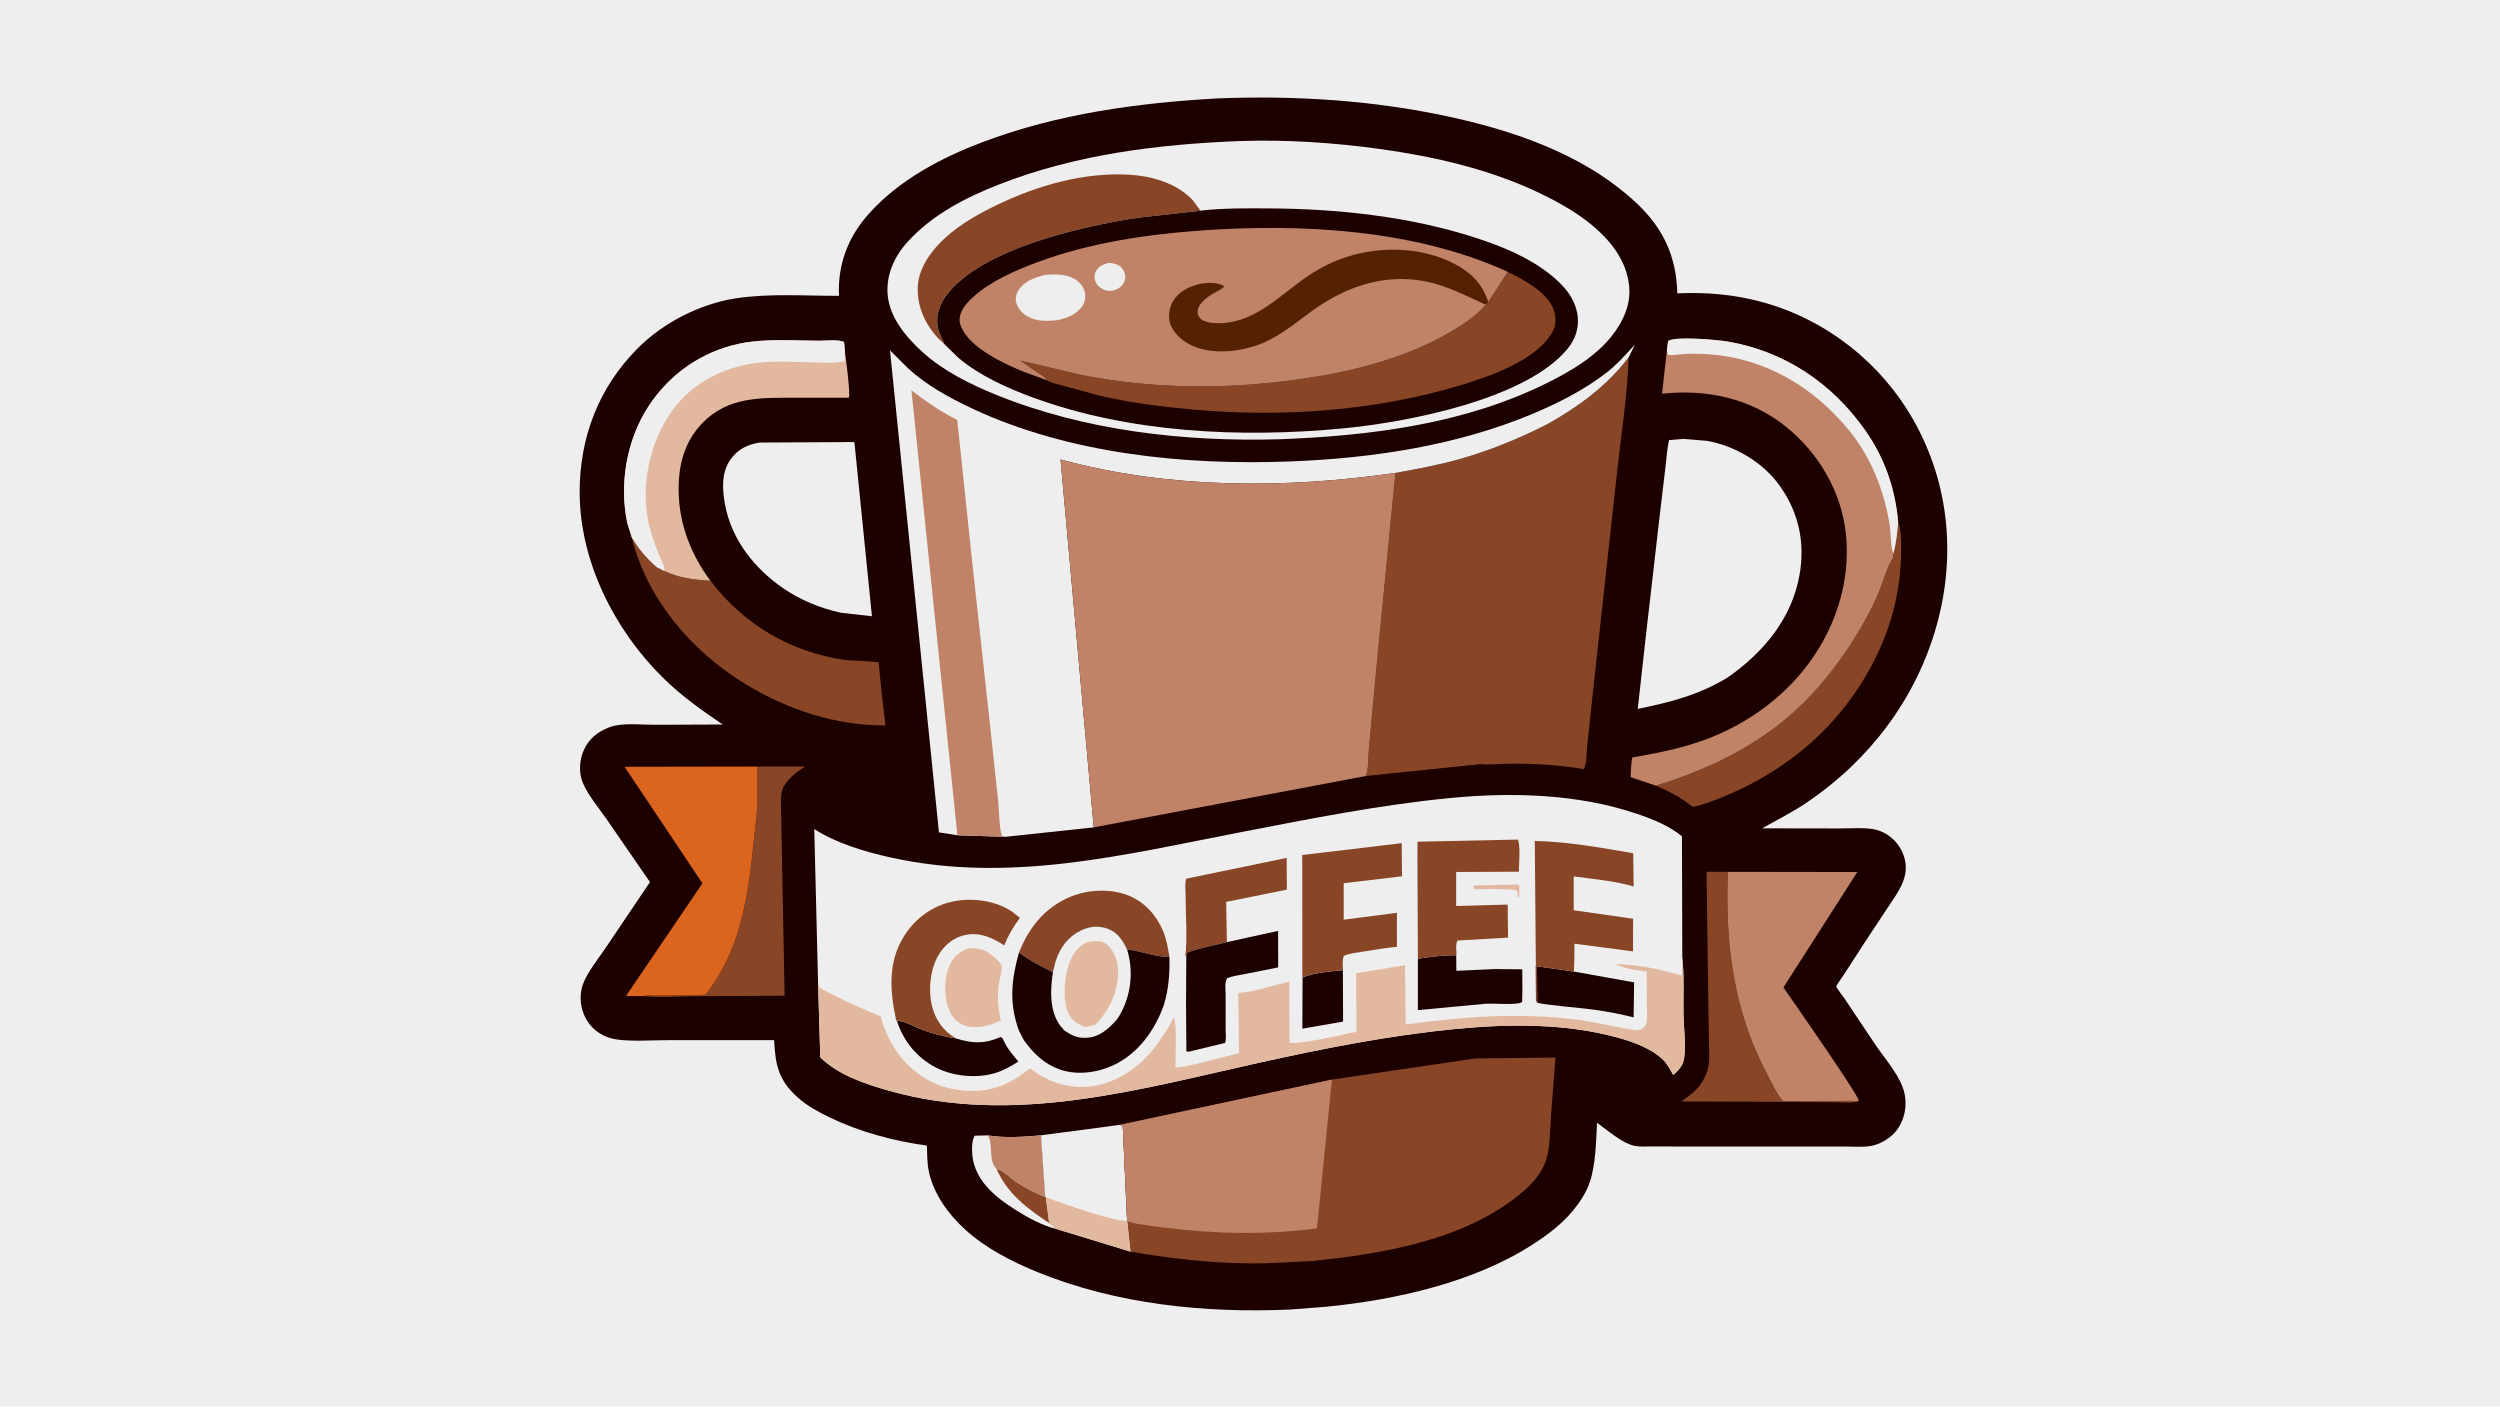
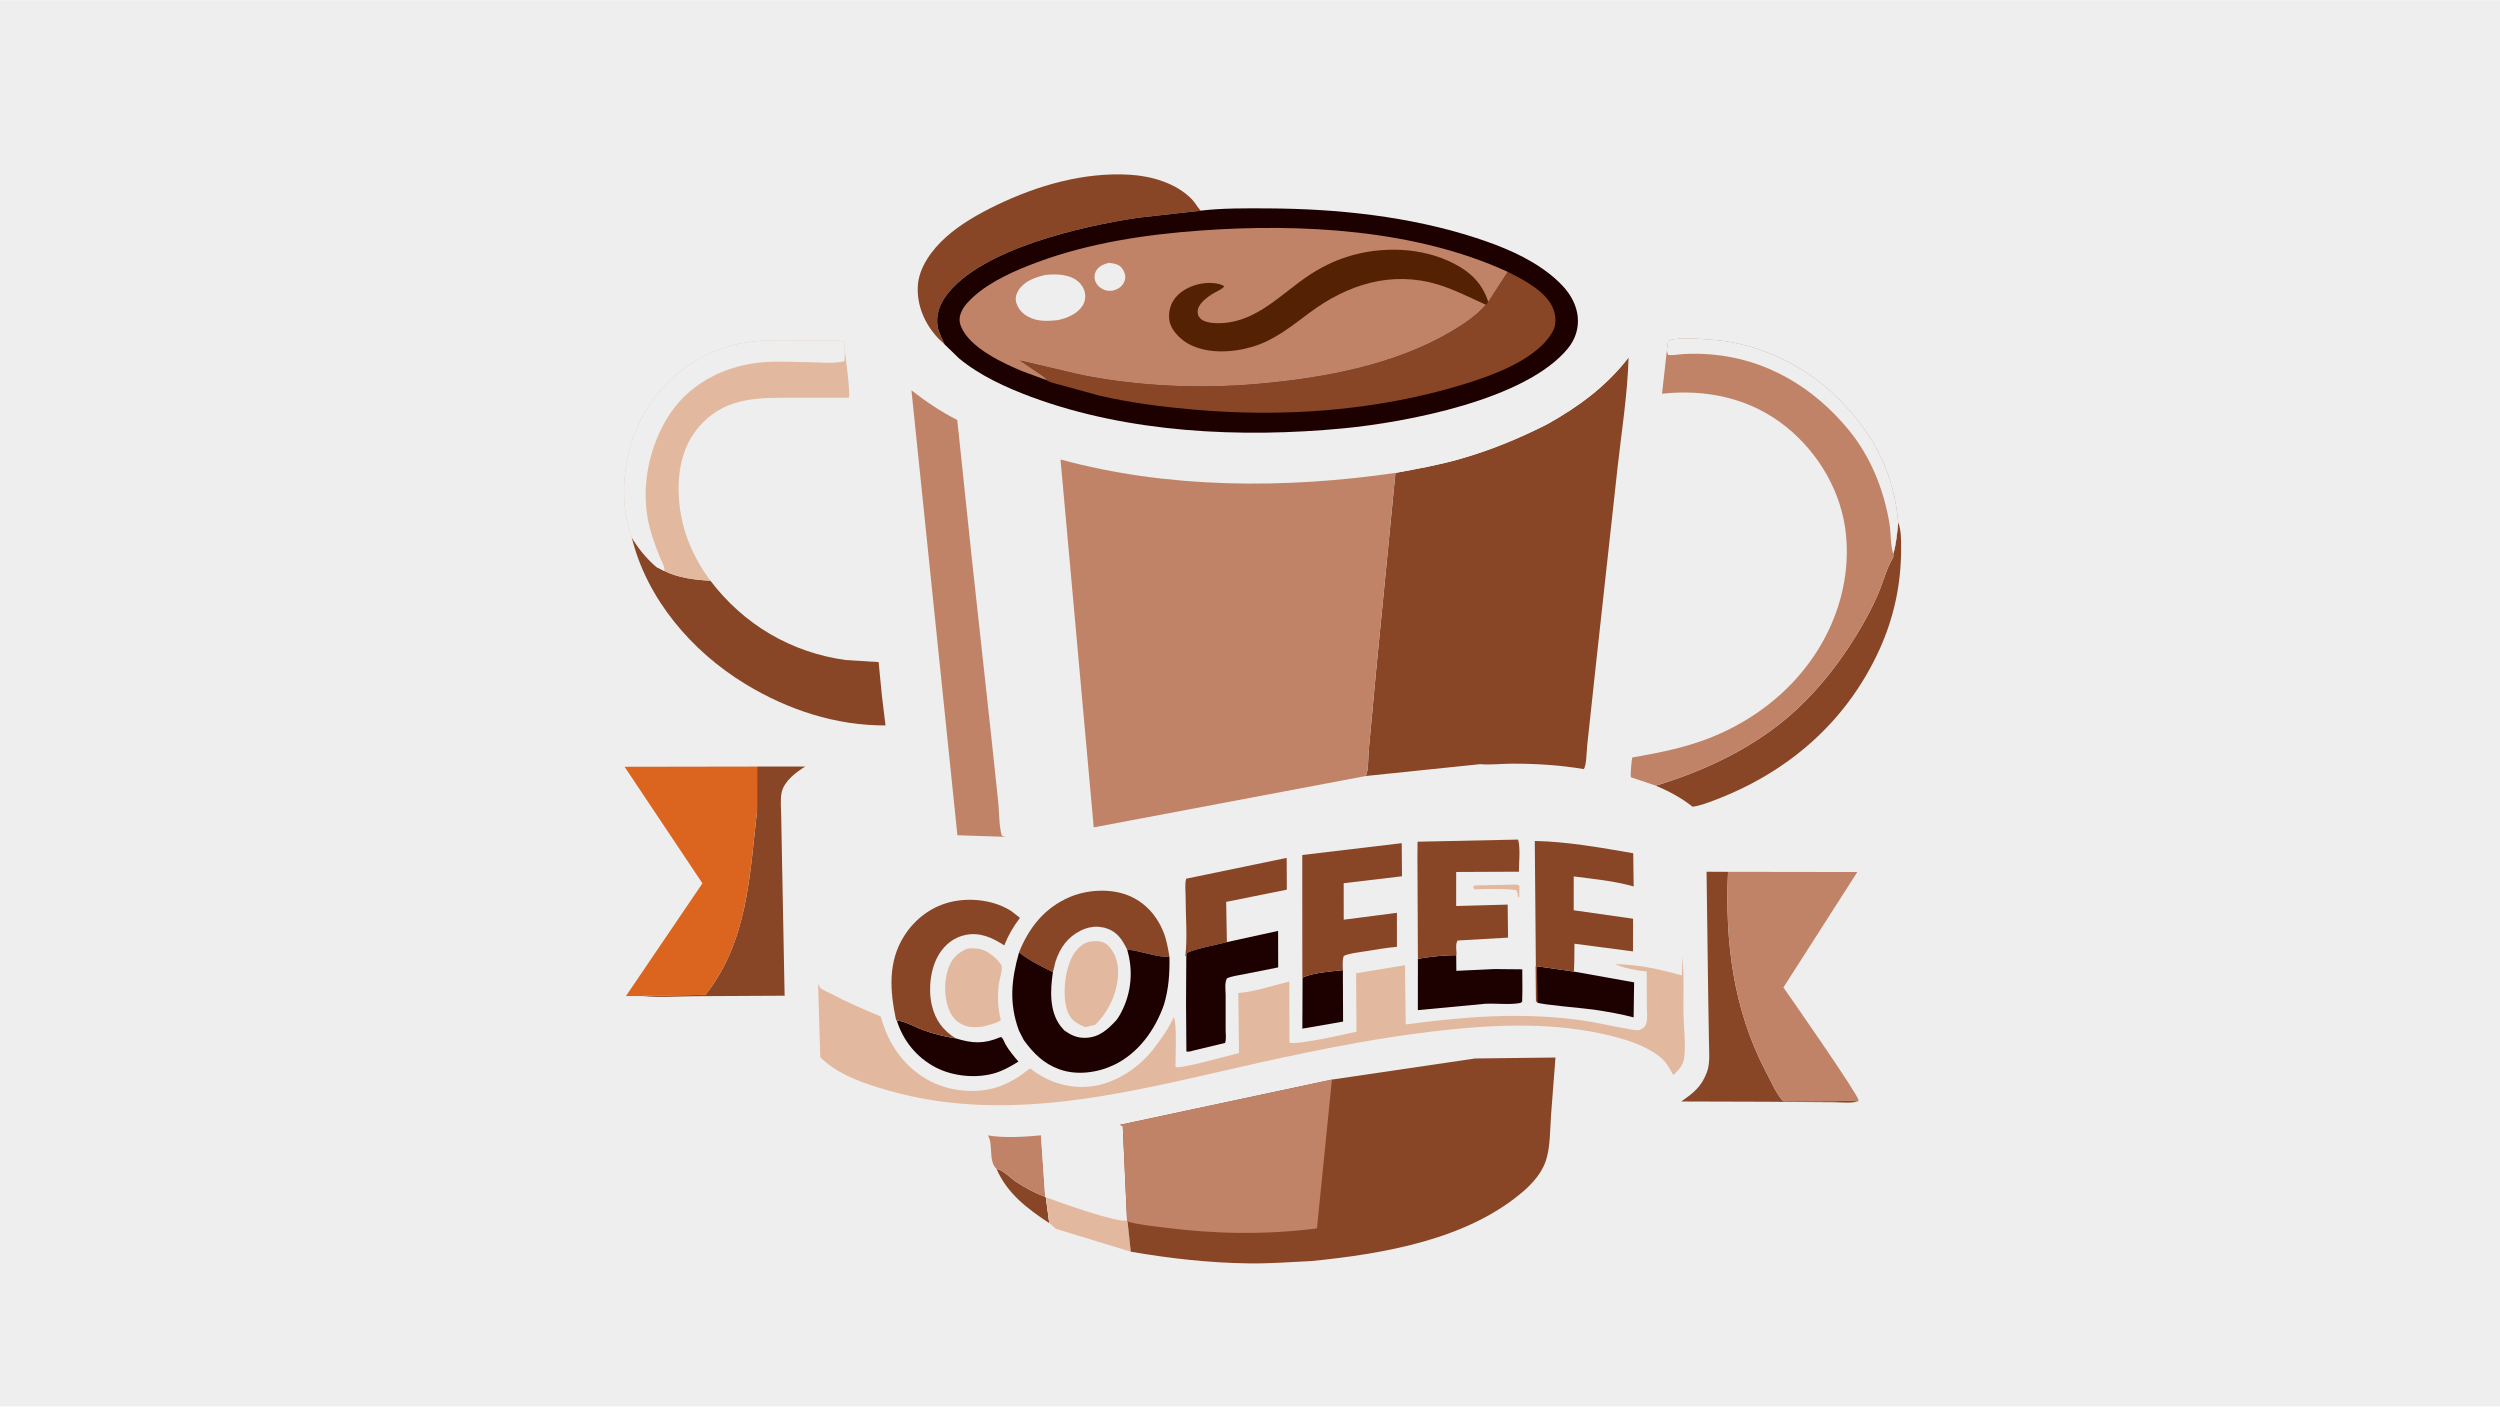
<svg xmlns="http://www.w3.org/2000/svg" version="1.1" style="display: block;" viewBox="0 0 2048 1152" width="1820" height="1024">
  <path transform="translate(0,0)" fill="rgb(238,238,238)" d="M -0 -0 L 2048 0 L 2048 1152 L -0 1152 L -0 -0 z" />
-   <path transform="translate(0,0)" fill="rgb(29,0,0)" d="M 998.126 80.429 L 1007.4 80.132 C 1072.33 78.317 1136.73 83.275 1199.97 98.403 C 1250.82 110.566 1302.87 130.366 1341.34 166.925 C 1362.84 187.353 1373.34 210.416 1374.04 240.149 C 1398.06 239.126 1420.83 241.043 1444.09 247.458 C 1496.27 261.846 1541.09 297.219 1567.68 344.322 C 1596.8 395.921 1602.36 455.439 1586.48 512.244 C 1569.77 572.04 1531.7 622.289 1480.5 657.052 C 1468.79 665.003 1455.81 671.473 1443.48 678.43 L 1506.24 678.524 C 1515.44 678.583 1526.05 677.617 1535.05 679.184 C 1538.72 679.823 1542.39 681.386 1545.56 683.323 C 1553.23 688.009 1558.72 695.821 1560.6 704.604 C 1563.83 719.697 1554.14 731.659 1546.39 743.45 L 1529.34 769.201 L 1509.52 799.766 C 1508.85 800.811 1504.25 807.075 1504.27 807.872 C 1504.3 808.982 1509.7 815.912 1510.58 817.226 L 1536.72 856.292 C 1544.74 868.124 1557.49 882.087 1560.27 896.138 C 1562.24 906.064 1560.32 916.365 1554.55 924.732 C 1549.78 931.641 1540.64 937.306 1532.38 938.674 C 1525.75 939.773 1517.88 939.068 1511.13 939.091 L 1466.58 939.107 L 1377.22 939.084 L 1352.21 939.035 C 1347.84 939.009 1342.93 939.414 1338.67 938.451 C 1328.51 936.156 1316.73 925.617 1308.26 919.635 C 1307.58 934.407 1307.15 954.163 1302.4 968.099 C 1299.43 976.821 1294.43 984.453 1288.62 991.529 C 1279.38 1002.76 1267.9 1011.35 1255.77 1019.19 C 1207.29 1050.51 1143.64 1064.62 1086.87 1070.31 L 1056.36 1072.65 C 986.947 1075.7 914.769 1068.32 850 1042.01 C 829.361 1033.62 807.081 1022.24 790.599 1007.06 C 776.738 994.297 764.976 978.354 760.923 959.639 C 759.463 952.898 759.569 945.221 759.293 938.323 C 732.498 934.633 704.98 927.348 680.548 915.665 C 671.201 911.195 661.351 905.965 653.593 898.994 C 637.626 884.647 635.238 872.474 634.148 851.942 L 546.545 851.961 C 533.45 851.978 519.079 853.11 506.118 851.524 C 500.747 850.867 495.866 849.26 491.277 846.373 C 483.486 841.471 478.416 833.778 476.454 824.784 C 475.177 818.93 475.459 811.634 477.606 805.991 C 481.464 795.85 489.856 785.666 495.93 776.663 L 532.462 722.463 L 496.852 670.813 C 490.449 661.59 481.503 651.06 477.269 640.717 C 474.002 632.733 474.688 622.3 478.178 614.5 C 482.412 605.038 489.538 599.379 498.992 595.7 C 509.232 591.716 524.625 593.611 535.704 593.592 L 592.063 593.382 C 574.37 581.389 558.214 569.985 542.896 554.865 C 503.321 515.801 475.04 459.819 474.852 403.502 C 474.702 358.43 490.45 317.191 522.5 285.095 C 543.392 264.173 573.36 248.807 602.615 244.285 C 629.889 240.07 659.672 242.258 687.302 242.191 C 686.093 216.344 694.861 193.63 712.159 174.5 C 736.792 147.259 770.815 129.18 804.763 116.351 C 866.728 92.936 932.346 84.088 998.126 80.429 z" />
  <path transform="translate(0,0)" fill="rgb(238,238,238)" d="M 809.162 929.972 C 822.732 932.244 839.081 931.235 852.756 929.916 L 856.226 980.32 L 856.743 980.665 L 859.58 1001.9 C 861.335 1003.39 863.347 1004.84 864.906 1006.52 C 853.422 1003.74 841.23 996.929 831.283 990.579 C 816.208 980.954 800.995 968.879 797.17 950.428 C 796.111 945.315 795.515 934.704 798.5 930.205 L 809.162 929.972 z" />
  <path transform="translate(0,0)" fill="rgb(136,70,38)" d="M 816.357 957.408 C 822.115 958.517 828.158 965.412 833.238 968.6 C 840.394 973.091 848.281 977.45 856.226 980.32 L 856.743 980.665 L 859.58 1001.9 C 841.665 990.018 825.188 977.78 816.357 957.408 z" />
  <path transform="translate(0,0)" fill="rgb(192,131,103)" d="M 809.162 929.972 C 822.732 932.244 839.081 931.235 852.756 929.916 L 856.226 980.32 C 848.281 977.45 840.394 973.091 833.238 968.6 C 828.158 965.412 822.115 958.517 816.357 957.408 C 809.305 951.098 813.956 936.289 809.162 929.972 z" />
  <path transform="translate(0,0)" fill="rgb(136,70,38)" d="M 1521.98 902.155 C 1516.36 903.826 1507.77 902.797 1501.81 902.819 L 1445.95 902.397 L 1377.23 902.193 C 1387.26 895.302 1393.95 889.97 1398.33 878.142 C 1401.02 870.856 1400.09 861.84 1399.99 854.131 L 1399.38 817.312 L 1398.01 713.985 L 1415.6 714.069 C 1412.96 770.925 1419.9 827.128 1446.76 878.099 C 1450.45 885.108 1454.78 894.989 1459.86 900.973 C 1460.84 902.115 1461.2 901.985 1462.59 901.982 L 1501.6 901.922 C 1508.21 901.915 1515.44 901.319 1521.98 902.155 z" />
  <path transform="translate(0,0)" fill="rgb(238,238,238)" d="M 917.261 921.352 L 919.75 922.081 L 923.286 999.747 L 923.671 1000.49 L 926.355 1025.26 L 864.906 1006.52 C 863.347 1004.84 861.335 1003.39 859.58 1001.9 L 856.743 980.665 L 856.226 980.32 L 852.756 929.916 L 917.261 921.352 z" />
  <path transform="translate(0,0)" fill="rgb(226,185,159)" d="M 856.743 980.665 C 867.606 984.686 914.548 1001.59 923.286 999.747 L 923.671 1000.49 L 926.355 1025.26 L 864.906 1006.52 C 863.347 1004.84 861.335 1003.39 859.58 1001.9 L 856.743 980.665 z" />
  <path transform="translate(0,0)" fill="rgb(136,70,38)" d="M 620.202 627.821 L 659.695 627.78 C 652.238 632.321 642.52 639.661 640.427 648.624 C 639.013 654.675 639.938 662.327 639.968 668.56 L 640.94 720.5 L 642.763 815.55 L 569.675 815.939 C 555.696 816.053 540.569 817.262 526.692 815.838 C 532.233 814.915 538.744 815.454 544.39 815.373 L 577.887 814.852 C 612.581 770.879 614.165 717.035 620.194 663.797 L 620.202 627.821 z" />
  <path transform="translate(0,0)" fill="rgb(136,70,38)" d="M 1555.02 427.723 C 1557.61 434.705 1557.38 442.508 1557.39 449.866 C 1557.41 478.489 1551.37 506.389 1539.46 532.399 C 1512.25 591.874 1463.91 633.289 1402.94 655.987 C 1397.74 657.924 1392.15 659.988 1386.65 660.776 C 1377.19 653.318 1367.49 648.173 1356.43 643.456 C 1394.06 631.988 1430.72 615.217 1461.34 590.157 C 1488.29 568.099 1511.08 538.315 1527.86 507.949 C 1532.37 499.78 1536.66 491.374 1540.06 482.678 C 1543.31 474.403 1545.85 464.838 1550.51 457.249 C 1551.22 456.08 1550.97 454.967 1550.97 453.617 C 1553.45 445.225 1554.17 436.392 1555.02 427.723 z" />
  <path transform="translate(0,0)" fill="rgb(136,70,38)" d="M 517.507 439.969 C 523.309 449.563 529.437 456.989 537.911 464.387 L 544.093 467.536 C 555.442 473.193 569.422 474.977 581.959 475.563 C 609.259 511.466 648.01 534.37 692.732 540.555 L 719.771 542.237 L 722.373 569.061 L 725.411 594.126 C 684.558 594.3 645.303 581.303 610.578 560.196 C 566.719 533.537 529.785 490.506 517.507 439.969 z" />
  <path transform="translate(0,0)" fill="rgb(192,131,103)" d="M 1415.6 714.069 L 1521.51 714.22 L 1460.97 808.784 C 1468.16 818.986 1522.22 896.592 1522.61 901.303 L 1521.98 902.155 C 1515.44 901.319 1508.21 901.915 1501.6 901.922 L 1462.59 901.982 C 1461.2 901.985 1460.84 902.115 1459.86 900.973 C 1454.78 894.989 1450.45 885.108 1446.76 878.099 C 1419.9 827.128 1412.96 770.925 1415.6 714.069 z" />
  <path transform="translate(0,0)" fill="rgb(219,100,30)" d="M 526.692 815.838 L 512.755 815.839 L 575.441 723.481 L 511.646 627.999 L 620.202 627.821 L 620.194 663.797 C 614.165 717.035 612.581 770.879 577.887 814.852 L 544.39 815.373 C 538.744 815.454 532.233 814.915 526.692 815.838 z" />
  <path transform="translate(0,0)" fill="rgb(226,185,159)" d="M 517.507 439.969 L 513.884 428.416 C 507.121 396.259 513.298 360.253 531.288 332.66 C 548.515 306.236 575.1 287.757 605.971 281.346 C 626.812 277.018 649.904 278.961 671.197 279.018 C 675.829 279.031 687.802 277.742 691.5 280.154 L 692.124 287.651 C 692.894 293.007 696.812 322.918 695.357 325.668 L 650.201 325.68 C 622.657 325.719 596.57 324.863 575.692 346.117 C 560.42 361.663 555.578 381.453 555.939 402.631 C 556.393 429.312 566.041 454.257 581.959 475.563 C 569.422 474.977 555.442 473.193 544.093 467.536 L 537.911 464.387 C 529.437 456.989 523.309 449.563 517.507 439.969 z" />
  <path transform="translate(0,0)" fill="rgb(238,238,238)" d="M 517.507 439.969 L 513.884 428.416 C 507.121 396.259 513.298 360.253 531.288 332.66 C 548.515 306.236 575.1 287.757 605.971 281.346 C 626.812 277.018 649.904 278.961 671.197 279.018 C 675.829 279.031 687.802 277.742 691.5 280.154 L 692.124 287.651 L 691.864 295.761 C 682.793 298.02 670.904 296.61 661.516 296.543 C 649.026 296.453 636.111 295.57 623.674 296.741 C 591.823 299.739 562.736 315.217 546.11 343.125 C 530.57 369.21 524.588 402.283 532.195 432 C 534.211 439.878 537.218 447.801 540.166 455.367 C 541.361 458.433 545.239 464.697 544.093 467.536 L 537.911 464.387 C 529.437 456.989 523.309 449.563 517.507 439.969 z" />
  <path transform="translate(0,0)" fill="rgb(238,238,238)" d="M 622.396 362.395 L 699.925 361.984 L 714.291 504.687 L 688.769 501.812 C 671.76 497.997 655.889 491.597 641.479 481.688 C 618.038 465.567 599.152 441.727 593.948 413.204 C 591.673 400.736 590.765 387.028 598.474 376.202 C 604.486 367.761 612.454 363.923 622.396 362.395 z" />
  <path transform="translate(0,0)" fill="rgb(192,131,103)" d="M 1365.47 287.264 L 1366.5 279.213 C 1372.48 275 1408.11 278.405 1415.35 279.646 C 1461.93 287.632 1500.66 313.676 1527.76 352.072 C 1543.98 375.052 1552.51 399.857 1555.02 427.723 C 1554.17 436.392 1553.45 445.225 1550.97 453.617 C 1550.97 454.967 1551.22 456.08 1550.51 457.249 C 1545.85 464.838 1543.31 474.403 1540.06 482.678 C 1536.66 491.374 1532.37 499.78 1527.86 507.949 C 1511.08 538.315 1488.29 568.099 1461.34 590.157 C 1430.72 615.217 1394.06 631.988 1356.43 643.456 L 1336.04 636.58 L 1335.85 635.091 C 1335.76 633.449 1336.64 621.029 1337.22 620.384 C 1337.32 620.264 1337.53 620.329 1337.69 620.302 C 1355.35 617.25 1373.24 613.729 1390.29 608.106 C 1423.75 597.067 1454.4 577.019 1476.77 549.656 C 1502.39 518.313 1516.34 478.148 1512.22 437.613 C 1508.72 403.177 1490.08 371.211 1463.32 349.615 C 1434.2 326.115 1398.12 318.449 1361.54 322.393 L 1365.47 287.264 z" />
  <path transform="translate(0,0)" fill="rgb(238,238,238)" d="M 1365.47 287.264 L 1366.5 279.213 C 1372.48 275 1408.11 278.405 1415.35 279.646 C 1461.93 287.632 1500.66 313.676 1527.76 352.072 C 1543.98 375.052 1552.51 399.857 1555.02 427.723 C 1554.17 436.392 1553.45 445.225 1550.97 453.617 C 1548.55 446.4 1549.17 436.983 1547.93 429.291 C 1543.43 401.343 1532.49 373.988 1514.4 351.997 C 1485.8 317.233 1447.14 293.944 1401.67 290.216 C 1394.36 289.617 1386.82 289.482 1379.5 289.892 C 1375.13 290.137 1370.89 291.089 1366.5 290.657 L 1365.47 287.264 z" />
  <path transform="translate(0,0)" fill="rgb(238,238,238)" d="M 1378.88 359.43 L 1398 360.963 C 1421.2 364.861 1444.49 378.729 1458.1 397.996 C 1473.55 419.878 1478.79 444.171 1474.22 470.521 C 1467.97 506.557 1444.78 534.122 1415.58 554.672 C 1392.38 568.975 1368.2 575.23 1341.65 580.577 L 1348.05 522.886 L 1360.02 418.889 L 1364.48 381.415 C 1365.3 374.466 1365.64 367.103 1367.35 360.34 L 1378.88 359.43 z" />
  <path transform="translate(0,0)" fill="rgb(136,70,38)" d="M 1208.41 866.955 L 1274.25 866.181 L 1270.61 913.41 C 1269.75 925.464 1270.12 940.595 1265.93 951.972 C 1262.63 960.942 1255.57 969.128 1248.41 975.353 C 1202.35 1015.41 1133.3 1027 1074.47 1032.9 C 1057.38 1033.74 1040.12 1035.06 1023 1034.83 C 990.438 1034.41 958.43 1030.78 926.355 1025.26 L 923.671 1000.49 L 923.286 999.747 L 919.75 922.081 L 917.261 921.352 L 1091.11 884.254 L 1208.41 866.955 z" />
  <path transform="translate(0,0)" fill="rgb(192,131,103)" d="M 917.261 921.352 L 1091.11 884.254 L 1078.87 1005.85 L 1078.26 1006.24 C 1036.31 1011.56 994.827 1010.83 952.912 1005.36 C 943.286 1004.1 932.997 1003.27 923.671 1000.49 L 923.286 999.747 L 919.75 922.081 L 917.261 921.352 z" />
  <path transform="translate(0,0)" fill="rgb(136,70,38)" d="M 1334.13 292.707 C 1333.28 322.889 1328.37 353.476 1325.03 383.5 L 1307.41 543.99 L 1300.26 610.318 C 1299.73 615.027 1299.79 625.967 1297.5 629.916 C 1277.99 626.612 1258.27 625.415 1238.48 625.461 C 1229.9 625.481 1220.99 626.604 1212.46 625.876 L 1118.9 635.556 C 1121.18 630.667 1120.74 620.305 1121.28 614.623 L 1127.03 552.346 L 1143.15 387.274 C 1160.73 383.999 1178.27 380.898 1195.5 376.015 C 1220.54 368.918 1244.17 359.204 1267.35 347.45 C 1293.16 333.067 1315.99 316.273 1334.13 292.707 z" />
  <path transform="translate(0,0)" fill="rgb(238,238,238)" d="M 784.297 684.103 L 769.192 681.77 L 729.079 286.805 L 743.896 301.596 C 758.709 315.298 778.029 325.9 796.219 334.436 C 875.552 371.666 970.479 381.221 1057.22 377.862 C 1124.26 375.266 1193.37 364.922 1255.57 338.851 C 1276.7 329.993 1298.39 318.95 1316.5 304.78 C 1324.99 298.135 1332.01 290.08 1339.3 282.199 L 1334.13 292.707 C 1315.99 316.273 1293.16 333.067 1267.35 347.45 C 1244.17 359.204 1220.54 368.918 1195.5 376.015 C 1178.27 380.898 1160.73 383.999 1143.15 387.274 C 1052.77 400.372 957.366 400.366 868.771 376.266 L 895.978 677.641 L 823.735 685.381 L 784.297 684.103 z" />
  <path transform="translate(0,0)" fill="rgb(192,131,103)" d="M 784.297 684.103 L 746.66 319.608 C 758.489 328.864 770.773 337.128 784.189 343.925 L 796.031 456.56 L 811.599 599 L 817.781 657.184 C 818.622 665.715 818.337 676.427 820.705 684.5 L 823.735 685.381 L 784.297 684.103 z" />
  <path transform="translate(0,0)" fill="rgb(192,131,103)" d="M 895.978 677.641 L 868.771 376.266 C 957.366 400.366 1052.77 400.372 1143.15 387.274 L 1127.03 552.346 L 1121.28 614.623 C 1120.74 620.305 1121.18 630.667 1118.9 635.556 L 895.978 677.641 z" />
  <path transform="translate(0,0)" fill="rgb(238,238,238)" d="M 1015.26 115.424 C 1053.61 114.09 1092.51 116.672 1130.5 121.934 C 1175.24 128.131 1220.77 138.574 1261.64 158.246 C 1278.5 166.363 1295.04 175.756 1308.94 188.439 C 1323.04 201.316 1334.05 217.759 1334.8 237.381 C 1335.41 253.41 1326.44 268.975 1315.86 280.397 C 1303.21 294.069 1285.87 304.245 1269.37 312.583 C 1201.31 346.984 1123.78 356.829 1048.52 359.677 C 970.829 361.992 888.482 352.743 816.096 323.308 C 795.297 314.85 773.234 304.039 756.438 288.914 C 742.228 276.118 727.875 259.427 727.031 239.338 C 726.368 223.543 733.262 209.108 743.79 197.661 C 764.128 175.55 790.703 161.82 818.343 150.99 C 881.166 126.375 948.285 118.059 1015.26 115.424 z" />
  <path transform="translate(0,0)" fill="rgb(136,70,38)" d="M 773.761 281.933 L 768.723 277.159 C 757.736 265.48 751.113 250.682 751.846 234.515 C 752.554 218.89 763.65 204.184 774.943 194.094 C 786.97 183.35 801.552 175.1 816.002 168.09 C 849.562 151.81 888.124 140.676 925.702 143.006 C 943.514 144.111 963.155 149.802 976.055 162.748 C 978.816 165.519 980.62 169.068 983.243 171.988 L 983.634 172.414 L 982.649 172.578 L 931.88 178.273 C 886.763 185.097 803.166 203.709 774.99 242.202 C 769.626 249.53 766.51 258.352 768.151 267.5 C 769.013 272.304 771.788 277.477 773.761 281.933 z" />
  <path transform="translate(0,0)" fill="rgb(29,0,0)" d="M 983.634 172.414 C 1001.66 170.298 1020.26 170.491 1038.39 170.574 C 1095.27 170.833 1154.56 177.027 1208.84 194.665 C 1230.17 201.598 1251.63 210.303 1269.4 224.278 C 1280.65 233.12 1290.68 244.063 1292.43 258.963 C 1293.56 268.591 1290.47 277.889 1284.39 285.318 C 1250.07 327.279 1152.36 345.762 1100.72 350.744 C 1016.83 358.836 924.549 354.569 844.934 325.053 C 824.334 317.416 802.599 307.527 785.578 293.381 L 773.761 281.933 C 771.788 277.477 769.013 272.304 768.151 267.5 C 766.51 258.352 769.626 249.53 774.99 242.202 C 803.166 203.709 886.763 185.097 931.88 178.273 L 982.649 172.578 L 983.634 172.414 z" />
  <path transform="translate(0,0)" fill="rgb(136,70,38)" d="M 1235.16 222.572 C 1248.3 229.08 1267.85 239.156 1272.86 253.979 C 1274.55 258.973 1274.89 265.741 1272.43 270.543 C 1260.1 294.574 1220.79 308.136 1196.59 315.409 C 1125.86 336.664 1050.34 341.9 977 335.33 C 951.234 333.022 925.561 329.762 900.338 323.89 L 868.762 315.216 C 865.614 314.237 860.89 313.399 858.087 311.807 L 857.63 311.349 C 856.497 308.94 853.081 307.08 850.96 305.641 L 835.637 295.225 L 886.075 307.066 C 933.302 316.387 983.004 318.581 1030.94 314.303 C 1084.39 309.533 1142.49 298.977 1189.27 271.178 C 1199 265.4 1209.9 258.22 1217.19 249.515 L 1219.2 247.267 L 1235.16 222.572 z" />
  <path transform="translate(0,0)" fill="rgb(192,131,103)" d="M 857.63 311.349 L 838.404 304.324 C 821.945 297.604 794.252 284.781 787.272 267.316 C 785.502 262.887 785.775 259.327 787.706 255.01 C 789.81 250.306 793.378 246.744 797.106 243.293 C 811.152 230.289 831.97 221.267 849.726 214.681 C 892.213 198.92 938.445 191.959 983.5 188.703 C 1065.58 182.774 1159.42 187.735 1235.16 222.572 L 1219.2 247.267 L 1217.19 249.515 C 1209.9 258.22 1199 265.4 1189.27 271.178 C 1142.49 298.977 1084.39 309.533 1030.94 314.303 C 983.004 318.581 933.302 316.387 886.075 307.066 L 835.637 295.225 L 850.96 305.641 C 853.081 307.08 856.497 308.94 857.63 311.349 z" />
  <path transform="translate(0,0)" fill="rgb(238,238,238)" d="M 908.169 215.177 C 910.767 215.442 913.654 215.758 916 216.986 C 918.773 218.437 920.44 220.966 921.355 223.874 C 922.253 226.73 921.869 229.41 920.357 231.955 C 918.293 235.43 915.238 236.925 911.5 237.988 C 909.177 238.126 906.896 238.262 904.7 237.357 C 901.279 235.948 898.536 233.587 897.218 230.048 C 896.291 227.561 896.439 224.506 897.692 222.148 C 899.923 217.952 903.864 216.435 908.169 215.177 z" />
  <path transform="translate(0,0)" fill="rgb(238,238,238)" d="M 856.045 225.155 C 863.8 224.242 873.167 224.328 880.121 228.295 C 884.198 230.621 887.508 234.497 888.629 239.102 C 889.484 242.616 888.932 246.965 886.995 250.062 C 882.606 257.084 874.528 260.182 866.906 262.072 C 858.554 262.983 850.272 263.47 842.542 259.468 C 837.635 256.928 833.936 252.935 832.457 247.537 C 831.527 244.146 832.514 240.53 834.358 237.625 C 839.136 230.094 847.809 227.104 856.045 225.155 z" />
  <path transform="translate(0,0)" fill="rgb(85,33,5)" d="M 1217.19 249.515 C 1204.08 243.645 1191.48 236.999 1177.66 232.854 C 1139.41 221.389 1103.53 233.184 1072.77 256.073 C 1058.58 266.635 1044.33 278.264 1027.15 283.58 C 1010.58 288.706 989.635 290.131 973.888 281.712 C 967.574 278.336 960.332 271.433 958.37 264.278 C 956.827 258.649 957.949 251.68 960.872 246.665 C 965.258 239.139 973.749 234.573 982.017 232.638 C 988.126 231.208 997.385 230.947 1002.83 234.256 C 1002.41 236.279 995.232 239.354 993.145 240.685 C 989.355 243.101 984.671 246.549 982.439 250.567 C 980.833 253.459 980.779 255.349 981.629 258.5 C 982.621 259.975 983.703 261.427 985.316 262.26 C 989.734 264.543 995.858 264.783 1000.75 264.566 C 1029.81 263.28 1049.76 240.332 1072.57 225.224 C 1082.09 218.925 1092.59 213.707 1103.47 210.243 C 1131.44 201.336 1164.97 202.177 1191.35 215.918 C 1205.18 223.123 1214.44 232.352 1219.2 247.267 L 1217.19 249.515 z" />
  <path transform="translate(0,0)" fill="rgb(238,238,238)" d="M 670.179 805.785 L 667.039 678.991 C 685.056 690.711 708.821 697.708 729.686 702.324 C 827.195 723.899 921.319 699.965 1017.08 681.454 C 1073.75 670.5 1130.17 659.236 1187.67 653.621 C 1238.23 648.684 1292.74 650.135 1341.19 666.607 C 1353.99 670.958 1367.31 676.279 1377.85 684.931 L 1378.15 783.916 C 1379.81 799.332 1378.8 815.662 1379.11 831.198 C 1379.32 842.292 1381.26 856.2 1379.57 867.057 C 1379.03 870.521 1377.62 873.113 1375.43 875.815 C 1374.01 877.561 1372.44 879.046 1370.71 880.479 C 1368.39 876.373 1366.03 871.703 1362.7 868.328 C 1353.74 859.235 1338.43 853.515 1326.34 850.147 C 1282.76 837.998 1236.27 838.507 1191.57 842.874 C 1138.24 848.084 1084.69 858.664 1032.39 870.248 C 932.844 892.298 830.237 922.169 728.615 893.462 C 708.792 887.862 686.977 880.688 671.969 866.018 L 670.179 805.785 z" />
  <path transform="translate(0,0)" fill="rgb(226,185,159)" d="M 1240.53 724.5 C 1242.64 724.422 1242.93 724.471 1244.76 725.5 L 1244.54 734.5 L 1243.5 735.049 C 1243.3 732.624 1243.5 731.003 1242 728.982 C 1233.91 727.9 1225.53 728.192 1217.37 728.132 L 1207.97 728.362 L 1206.81 726.5 L 1208 725.238 L 1240.53 724.5 z" />
  <path transform="translate(0,0)" fill="rgb(29,0,0)" d="M 1067.07 800.69 C 1075.67 796.634 1090.51 795.681 1100.08 794.581 L 1100.26 836.736 L 1066.89 842.533 L 1067.07 800.69 z" />
  <path transform="translate(0,0)" fill="rgb(29,0,0)" d="M 1259.26 821.118 L 1259.07 791.452 L 1289.35 795.785 L 1338.67 804.619 L 1338.27 833.301 C 1327.52 830.505 1316.58 828.581 1305.6 826.943 C 1297.84 825.785 1261.85 822.847 1259.26 821.118 z" />
  <path transform="translate(0,0)" fill="rgb(29,0,0)" d="M 734.645 835.842 C 741.469 836.353 749.446 841.23 756.006 843.62 C 764.529 846.724 773.896 849.162 782.882 850.476 C 796.601 854.686 806.011 855.266 819.561 849.472 C 820.475 849.081 821.553 850.946 821.959 851.715 L 823.779 855.56 C 826.812 860.674 830.44 865.006 834.278 869.514 C 828.487 873.126 822.456 876.583 815.93 878.679 C 800.595 883.603 780.663 881.728 766.466 874.267 C 750.922 866.098 739.904 852.525 734.645 835.842 z" />
  <path transform="translate(0,0)" fill="rgb(226,185,159)" d="M 791.915 777.082 C 798.158 776.265 803.79 776.696 809.303 780.006 C 812.587 781.978 819.333 787.605 820.521 791.156 C 821.474 794.003 818.583 802.853 818.172 806.253 C 816.979 816.142 817.425 825.98 819.915 835.624 C 815.545 838.41 809.582 839.75 804.572 840.932 C 800.452 841.377 795.835 841.667 791.826 840.473 C 786.119 838.773 781.498 835.196 778.752 829.872 C 773.437 819.564 772.968 804.653 776.679 793.768 C 779.613 785.159 783.939 780.965 791.915 777.082 z" />
  <path transform="translate(0,0)" fill="rgb(29,0,0)" d="M 1161.54 785.281 C 1171.56 783.683 1182.81 782.299 1192.93 782.341 L 1193.05 795.173 L 1224.28 793.706 L 1247.05 793.927 L 1247.15 811.396 L 1246.95 820.5 C 1246.32 820.99 1245.82 821.447 1245 821.589 C 1236.33 823.102 1225.75 821.709 1216.8 822.137 L 1161.5 827.349 L 1161.54 785.281 z" />
  <path transform="translate(0,0)" fill="rgb(136,70,38)" d="M 971.031 783.14 C 972.831 767.617 971.226 749.948 971.258 734.215 C 971.266 730.093 970.446 723.43 971.749 719.666 L 1054.04 702.645 L 1054.18 728.672 L 1004.48 738.673 L 1005.06 771.631 C 994.62 774.369 982.469 776.25 972.544 780.266 L 971.82 783.046 L 971.031 783.14 z" />
  <path transform="translate(0,0)" fill="rgb(29,0,0)" d="M 1005.06 771.631 L 1047.02 762.448 L 1047.09 792.333 L 1018.42 798.055 C 1014.36 798.924 1008.87 799.52 1005.16 801.314 C 1003.1 804.813 1003.95 810.602 1004.05 814.643 L 1004.04 843.682 C 1004.04 846.814 1004.69 851.42 1003.57 854.234 L 978.77 860.189 C 976.764 860.655 973.801 861.883 971.889 861.152 L 971.605 821.352 L 971.82 783.046 L 972.544 780.266 C 982.469 776.25 994.62 774.369 1005.06 771.631 z" />
  <path transform="translate(0,0)" fill="rgb(136,70,38)" d="M 834.791 780.054 C 842.849 759.799 855.789 743.424 876.385 734.696 C 890.783 728.595 909.778 727.499 924.398 733.447 C 937.847 738.92 947.456 749.611 952.925 762.907 C 955.633 769.493 956.905 776.848 958.018 783.868 C 946.311 783.844 934.855 778.84 923.325 777.725 C 919.531 770.012 915.536 763.551 907.064 760.563 C 899.892 758.034 892.335 758.747 885.524 762.102 C 874.594 767.487 868.376 776.231 864.658 787.614 L 862.54 796.327 C 852.987 791.379 843.234 786.814 834.791 780.054 z" />
  <path transform="translate(0,0)" fill="rgb(136,70,38)" d="M 734.102 835.599 C 729.037 811.88 727.089 787.882 740.868 766.292 C 749.856 752.208 763.919 741.851 780.332 738.403 C 796.141 735.082 815.204 737.433 828.852 746.5 L 835.539 751.77 C 830.076 758.999 826.067 765.87 822.683 774.314 C 812.863 767.973 802.733 763.251 790.667 765.822 C 781.574 767.759 774.281 773.485 769.392 781.317 C 762.103 792.994 760.266 810.27 763.405 823.547 C 766.236 835.522 772.546 844.05 782.882 850.476 C 773.896 849.162 764.529 846.724 756.006 843.62 C 749.446 841.23 741.469 836.353 734.645 835.842 L 734.102 835.599 z" />
  <path transform="translate(0,0)" fill="rgb(136,70,38)" d="M 1161.16 701.799 L 1161.24 689.385 L 1243.59 687.64 C 1245.73 694.607 1244.23 706.425 1244.29 713.954 L 1192.91 714.187 L 1192.88 742.064 L 1235.09 740.903 L 1235.39 767.959 L 1194.11 770.325 C 1192.16 773.108 1193.11 778.03 1193.21 781.48 L 1192.93 782.341 C 1182.81 782.299 1171.56 783.683 1161.54 785.281 L 1161.16 701.799 z" />
  <path transform="translate(0,0)" fill="rgb(136,70,38)" d="M 1258.17 790.741 L 1257.29 688.783 C 1283.94 689.285 1311.7 694.312 1337.94 698.844 L 1338.3 726.078 C 1322.86 721.519 1305.21 719.956 1289.2 717.819 L 1289.18 745.559 L 1337.82 752.479 L 1337.76 779.249 L 1289.8 772.968 L 1289.64 788.259 L 1289.35 795.785 L 1259.07 791.452 L 1259.26 821.118 L 1258.22 819.942 L 1257.95 791.887 L 1258.17 790.741 z" />
  <path transform="translate(0,0)" fill="rgb(136,70,38)" d="M 1066.87 800.176 L 1066.81 700.275 L 1148.29 690.583 L 1148.52 717.709 L 1100.75 723.372 L 1100.78 753.272 L 1144.34 747.639 L 1144.37 775.482 C 1135.53 776.284 1126.73 777.816 1117.96 779.227 C 1112.26 780.146 1106.16 780.599 1100.83 782.913 C 1099.56 786.663 1099.98 790.681 1100.08 794.581 C 1090.51 795.681 1075.67 796.634 1067.07 800.69 L 1066.87 800.176 z" />
  <path transform="translate(0,0)" fill="rgb(29,0,0)" d="M 862.54 796.327 L 864.658 787.614 C 868.376 776.231 874.594 767.487 885.524 762.102 C 892.335 758.747 899.892 758.034 907.064 760.563 C 915.536 763.551 919.531 770.012 923.325 777.725 C 934.855 778.84 946.311 783.844 958.018 783.868 C 958.217 797.72 957.447 809.971 953.387 823.281 C 946.057 843.862 932.388 862.927 912.177 872.44 C 898.86 878.709 881.858 880.955 867.772 875.824 C 854.822 871.106 846.615 862.746 838.697 851.923 L 834.722 844.153 C 826.483 821.807 828.477 802.489 834.791 780.054 C 843.234 786.814 852.987 791.379 862.54 796.327 z" />
  <path transform="translate(0,0)" fill="rgb(238,238,238)" d="M 862.54 796.327 L 864.658 787.614 C 868.376 776.231 874.594 767.487 885.524 762.102 C 892.335 758.747 899.892 758.034 907.064 760.563 C 915.536 763.551 919.531 770.012 923.325 777.725 C 928.565 794.902 926.811 813.536 918.361 829.473 C 917.278 831.514 916.166 833.453 914.774 835.3 C 907.728 842.957 900.738 849.583 889.701 850.023 C 882.377 850.315 877.634 848.025 871.772 843.89 L 868.614 840.21 C 859.468 827.821 860.4 810.662 862.54 796.327 z" />
  <path transform="translate(0,0)" fill="rgb(226,185,159)" d="M 889.206 841.292 C 885.801 840.087 882.399 838.388 879.632 836.026 C 874.083 831.29 872.638 822.731 872.237 815.847 C 871.546 803.968 874.237 786.616 882.5 777.574 C 886.639 773.044 890.713 770.949 896.875 770.821 C 901.246 770.73 904.752 771.426 907.957 774.658 C 913.771 780.522 916.148 788.886 915.973 797 C 915.637 812.632 908.426 828.492 897.221 839.329 L 889.206 841.292 z" />
  <path transform="translate(0,0)" fill="rgb(226,185,159)" d="M 1378.15 783.916 C 1379.81 799.332 1378.8 815.662 1379.11 831.198 C 1379.32 842.292 1381.26 856.2 1379.57 867.057 C 1379.03 870.521 1377.62 873.113 1375.43 875.815 C 1374.01 877.561 1372.44 879.046 1370.71 880.479 C 1368.39 876.373 1366.03 871.703 1362.7 868.328 C 1353.74 859.235 1338.43 853.515 1326.34 850.147 C 1282.76 837.998 1236.27 838.507 1191.57 842.874 C 1138.24 848.084 1084.69 858.664 1032.39 870.248 C 932.844 892.298 830.237 922.169 728.615 893.462 C 708.792 887.862 686.977 880.688 671.969 866.018 L 670.179 805.785 C 670.668 806.685 671.322 808.434 671.995 809.123 C 673.558 810.722 678.262 812.554 680.377 813.69 C 693.637 820.813 707.183 826.539 721.045 832.361 L 721.595 832.823 C 727.475 854.635 739.953 872.994 759.73 884.328 C 775.404 893.311 797.288 896.037 814.698 891.144 C 826.001 887.968 834.732 882.133 843.877 875.064 C 858.436 886.493 876.144 892.2 894.7 889.718 C 914.404 887.083 933.764 874.046 945.597 858.305 C 951.293 850.728 957.809 841.876 961.464 833.085 C 964.309 837.48 962.913 866.853 962.936 873.981 C 967.017 875.769 1007.19 864.338 1014.99 862.541 L 1014.38 813.336 C 1027.97 812.322 1042.94 807.119 1056.22 803.928 L 1056.34 853.97 C 1061.75 856.251 1103.13 846.854 1111.23 845.03 L 1110.91 797.147 L 1150.97 790.556 L 1151.57 839.089 C 1198.32 832.766 1244.24 829.121 1291.31 835.121 C 1307.04 837.126 1322.35 841.005 1337.93 843.5 C 1341.45 844.063 1343.65 844.113 1346.5 841.628 C 1347.6 840.668 1348.4 839.141 1348.76 837.74 C 1349.78 833.807 1349.14 828.55 1349.12 824.423 L 1348.96 795.708 C 1340.38 794.872 1330.77 793.098 1322.86 789.663 C 1342.36 789.944 1359.17 793.79 1377.81 798.93 L 1378.15 783.916 z" />
</svg>